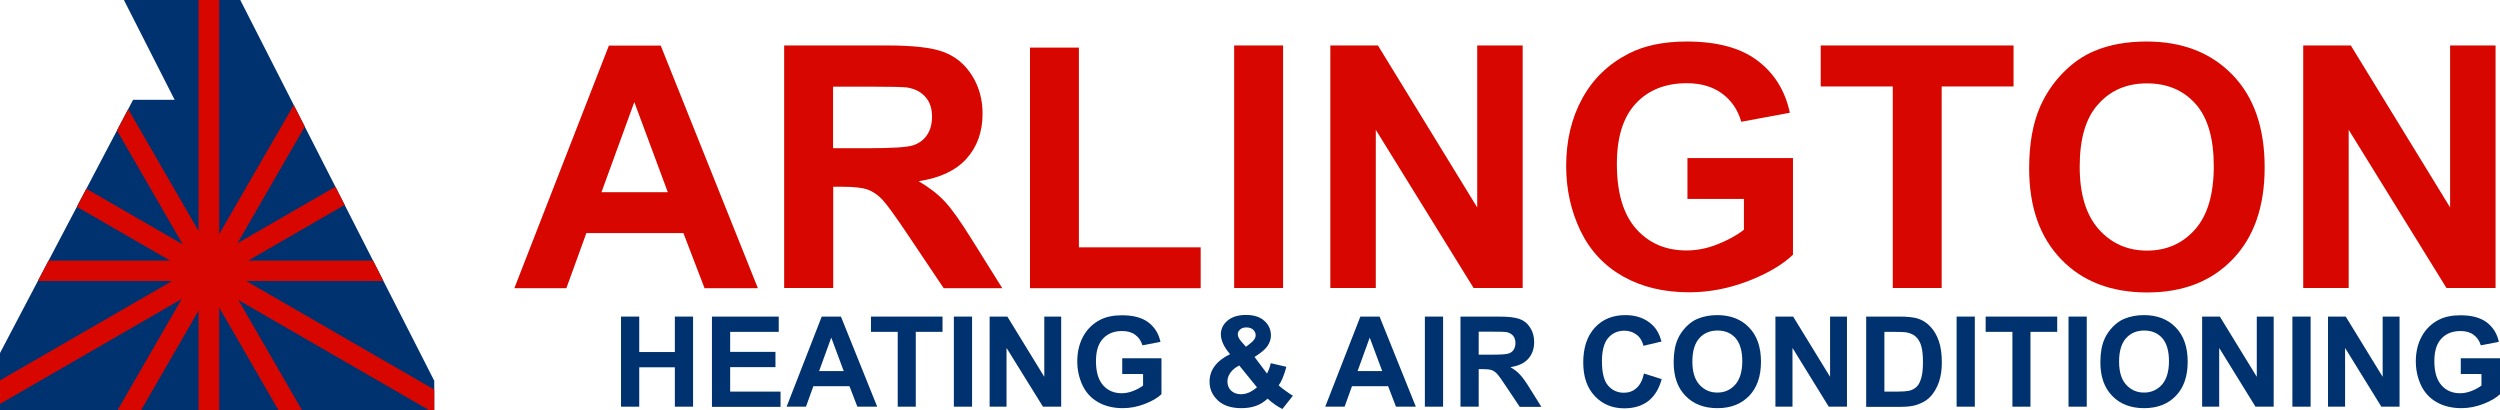
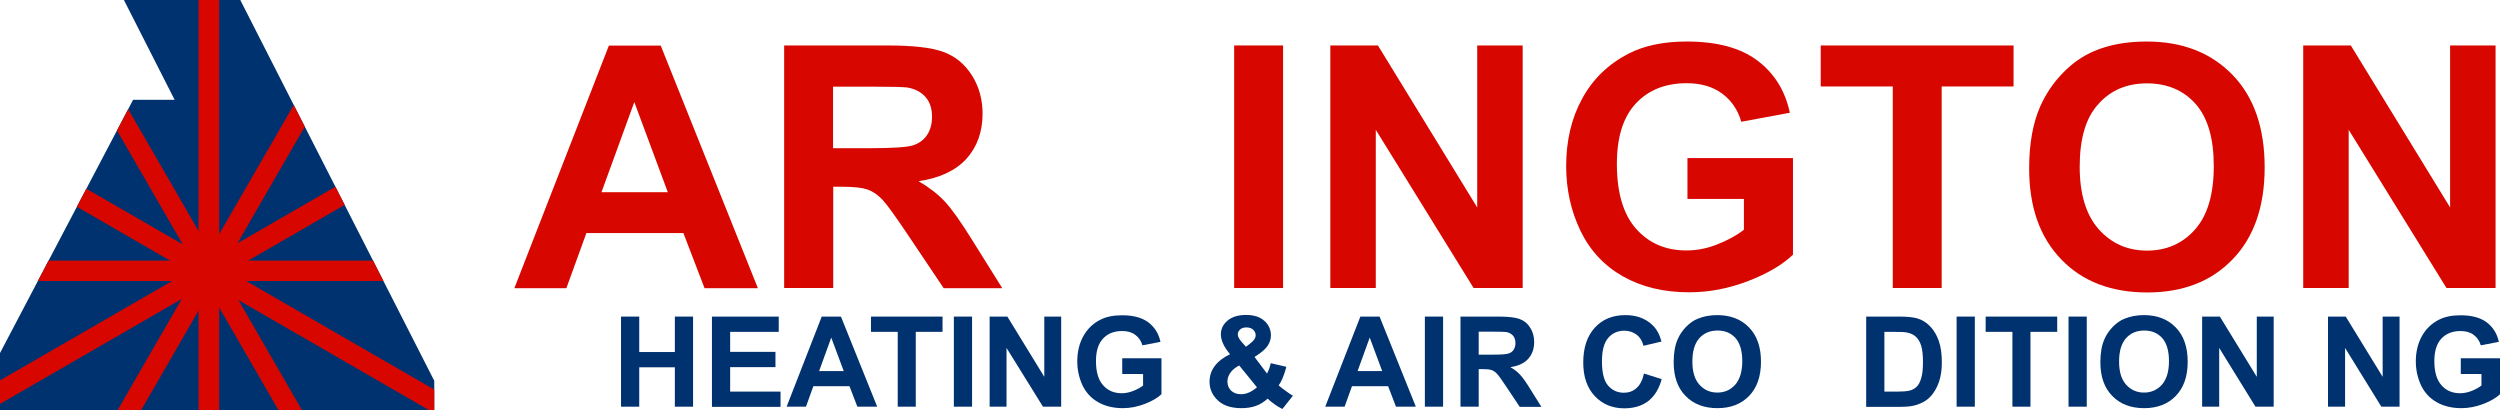
<svg xmlns="http://www.w3.org/2000/svg" xmlns:xlink="http://www.w3.org/1999/xlink" id="Layer_1" x="0px" y="0px" viewBox="0 0 1523.3 250" style="enable-background:new 0 0 1523.3 250;" xml:space="preserve">
  <style type="text/css">	.st0{fill:#D70700;}	.st1{fill:#013270;}	.st2{clip-path:url(#SVGID_00000006676018643209548060000006479066849524758435_);fill:#013270;}	.st3{clip-path:url(#SVGID_00000006676018643209548060000006479066849524758435_);}</style>
  <g>
    <g>
      <path class="st0" d="M461.8,175.6h-32.5L416.4,142h-59.1l-12.2,33.6h-31.7l57.6-147.8h31.6L461.8,175.6z M406.9,117.1l-20.4-54.9   l-20,54.9H406.9z" />
      <path class="st0" d="M477.8,175.6V27.7h62.8c15.8,0,27.3,1.3,34.4,4c7.2,2.7,12.9,7.4,17.2,14.2c4.3,6.8,6.5,14.6,6.5,23.3   c0,11.1-3.3,20.3-9.8,27.5c-6.5,7.2-16.3,11.8-29.2,13.7c6.5,3.8,11.8,7.9,16,12.4c4.2,4.5,9.9,12.5,17,24l18,28.8H575l-21.6-32.2   c-7.7-11.5-12.9-18.7-15.7-21.7c-2.8-3-5.8-5-9-6.2c-3.2-1.1-8.2-1.7-15-1.7h-6v61.7H477.8z M507.6,90.3h22.1   c14.3,0,23.3-0.6,26.8-1.8c3.6-1.2,6.4-3.3,8.4-6.3c2-3,3-6.7,3-11.1c0-5-1.3-9-4-12c-2.7-3.1-6.4-5-11.2-5.8   c-2.4-0.3-9.7-0.5-21.8-0.5h-23.3V90.3z" />
-       <path class="st0" d="M627.6,175.6V29h29.8v121.7h74.2v24.9H627.6z" />
      <path class="st0" d="M752,175.6V27.7h29.8v147.8H752z" />
      <path class="st0" d="M810.6,175.6V27.7h29l60.5,98.7V27.7h27.7v147.8h-29.9l-59.6-96.4v96.4H810.6z" />
      <path class="st0" d="M1028.2,121.2V96.3h64.3v58.9c-6.3,6-15.3,11.4-27.2,16c-11.9,4.6-23.9,6.9-36,6.9c-15.5,0-28.9-3.2-40.4-9.7   c-11.5-6.5-20.1-15.8-25.9-27.8c-5.8-12.1-8.7-25.2-8.7-39.4c0-15.4,3.2-29.1,9.7-41c6.5-12,15.9-21.1,28.3-27.5   c9.5-4.9,21.3-7.4,35.4-7.4c18.4,0,32.7,3.8,43,11.5c10.3,7.7,17,18.3,19.9,31.9l-29.6,5.5c-2.1-7.3-6-13-11.7-17.2   c-5.7-4.2-12.9-6.3-21.5-6.3c-13,0-23.4,4.1-31.1,12.4c-7.7,8.3-11.5,20.5-11.5,36.8c0,17.5,3.9,30.7,11.7,39.5   c7.8,8.8,18,13.2,30.7,13.2c6.3,0,12.5-1.2,18.8-3.7c6.3-2.5,11.7-5.4,16.2-8.9v-18.8H1028.2z" />
      <path class="st0" d="M1153.3,175.6V52.7h-43.9v-25h117.5v25h-43.8v122.8H1153.3z" />
      <path class="st0" d="M1236.4,102.6c0-15.1,2.3-27.7,6.8-37.9c3.4-7.5,7.9-14.3,13.8-20.3c5.8-6,12.2-10.4,19.1-13.3   c9.2-3.9,19.8-5.8,31.9-5.8c21.8,0,39.2,6.8,52.3,20.3c13.1,13.5,19.6,32.3,19.6,56.4c0,23.9-6.5,42.5-19.5,56   c-13,13.5-30.3,20.2-52,20.2c-22,0-39.5-6.7-52.4-20.1C1242.9,144.6,1236.4,126.1,1236.4,102.6z M1267.2,101.6   c0,16.7,3.9,29.4,11.6,38.1c7.7,8.6,17.5,13,29.4,13c11.9,0,21.7-4.3,29.3-12.9c7.6-8.6,11.4-21.4,11.4-38.6   c0-16.9-3.7-29.6-11.1-37.9c-7.4-8.3-17.3-12.5-29.6-12.5c-12.3,0-22.2,4.2-29.7,12.7C1270.9,71.8,1267.2,84.5,1267.2,101.6z" />
      <path class="st0" d="M1403.4,175.6V27.7h29l60.5,98.7V27.7h27.7v147.8h-29.9l-59.6-96.4v96.4H1403.4z" />
    </g>
    <g>
      <path class="st1" d="M378.4,247.8v-54.9h11.1v21.6h21.7v-21.6h11.1v54.9h-11.1v-24h-21.7v24H378.4z" />
      <path class="st1" d="M433.8,247.8v-54.9h40.7v9.3h-29.6v12.2h27.6v9.3h-27.6v14.9h30.7v9.3H433.8z" />
      <path class="st1" d="M534.5,247.8h-12.1l-4.8-12.5h-22l-4.5,12.5h-11.8l21.4-54.9h11.7L534.5,247.8z M514.1,226.1l-7.6-20.4   l-7.4,20.4H514.1z" />
      <path class="st1" d="M547,247.8v-45.6h-16.3v-9.3h43.6v9.3h-16.3v45.6H547z" />
      <path class="st1" d="M581.2,247.8v-54.9h11.1v54.9H581.2z" />
      <path class="st1" d="M603,247.8v-54.9h10.8l22.5,36.7v-36.7h10.3v54.9h-11.1L613.3,212v35.8H603z" />
      <path class="st1" d="M683.8,227.6v-9.3h23.9v21.9c-2.3,2.2-5.7,4.2-10.1,5.9c-4.4,1.7-8.9,2.6-13.4,2.6c-5.7,0-10.8-1.2-15-3.6   c-4.3-2.4-7.5-5.9-9.6-10.3c-2.1-4.5-3.2-9.4-3.2-14.6c0-5.7,1.2-10.8,3.6-15.2c2.4-4.4,5.9-7.9,10.5-10.2   c3.5-1.8,7.9-2.7,13.2-2.7c6.8,0,12.1,1.4,16,4.3c3.8,2.9,6.3,6.8,7.4,11.9l-11,2.1c-0.8-2.7-2.2-4.8-4.4-6.4   c-2.1-1.6-4.8-2.3-8-2.3c-4.8,0-8.7,1.5-11.6,4.6c-2.9,3.1-4.3,7.6-4.3,13.7c0,6.5,1.4,11.4,4.3,14.7c2.9,3.3,6.7,4.9,11.4,4.9   c2.3,0,4.7-0.5,7-1.4c2.3-0.9,4.3-2,6-3.3v-7H683.8z" />
      <path class="st1" d="M787.8,241.1l-6.4,8.1c-3.1-1.5-6.1-3.6-9-6.3c-2.2,2-4.6,3.5-7.1,4.4c-2.5,0.9-5.5,1.4-8.9,1.4   c-6.8,0-12-1.9-15.4-5.8c-2.7-3-4-6.4-4-10.3c0-3.5,1-6.7,3.1-9.5c2.1-2.8,5.2-5.3,9.4-7.3c-1.9-2.2-3.3-4.3-4.2-6.3   c-0.9-2-1.4-3.9-1.4-5.7c0-3.3,1.3-6.1,4-8.4c2.7-2.3,6.4-3.5,11.4-3.5c4.7,0,8.5,1.2,11.1,3.6c2.7,2.4,4,5.4,4,8.9   c0,2.2-0.7,4.3-2,6.3c-1.3,2-4,4.3-8,6.8l7.6,10.1c0.9-1.6,1.7-3.7,2.3-6.3l9.5,2.2c-0.9,3.4-1.8,5.8-2.5,7.4   c-0.7,1.6-1.4,2.9-2.2,3.9c1.2,1.1,2.7,2.3,4.6,3.6C785.6,239.8,787,240.7,787.8,241.1z M755.1,222.7c-2.4,1.2-4.2,2.7-5.4,4.4   c-1.2,1.7-1.8,3.5-1.8,5.3c0,2.3,0.7,4.1,2.2,5.6c1.5,1.4,3.5,2.2,6,2.2c1.6,0,3.2-0.3,4.8-1c1.5-0.6,3.2-1.7,5-3.2L755.1,222.7z    M759.2,211.3l2.8-2.2c2.1-1.6,3.1-3.2,3.1-4.8c0-1.3-0.5-2.5-1.5-3.4c-1-0.9-2.4-1.4-4.1-1.4c-1.7,0-3,0.4-3.9,1.3   c-0.9,0.8-1.4,1.8-1.4,2.9c0,1.3,0.8,2.9,2.4,4.7L759.2,211.3z" />
      <path class="st1" d="M862.7,247.8h-12.1l-4.8-12.5h-22l-4.5,12.5h-11.8l21.4-54.9h11.7L862.7,247.8z M842.2,226.1l-7.6-20.4   l-7.4,20.4H842.2z" />
      <path class="st1" d="M868.2,247.8v-54.9h11.1v54.9H868.2z" />
      <path class="st1" d="M889.9,247.8v-54.9h23.3c5.9,0,10.1,0.5,12.8,1.5c2.7,1,4.8,2.7,6.4,5.3c1.6,2.5,2.4,5.4,2.4,8.7   c0,4.1-1.2,7.5-3.6,10.2c-2.4,2.7-6,4.4-10.9,5.1c2.4,1.4,4.4,2.9,5.9,4.6c1.6,1.7,3.7,4.6,6.3,8.9l6.7,10.7H926l-8-12   c-2.8-4.3-4.8-7-5.8-8.1c-1-1.1-2.2-1.9-3.3-2.3c-1.2-0.4-3-0.6-5.6-0.6H901v22.9H889.9z M901,216.1h8.2c5.3,0,8.6-0.2,10-0.7   c1.3-0.4,2.4-1.2,3.1-2.3c0.7-1.1,1.1-2.5,1.1-4.1c0-1.8-0.5-3.3-1.5-4.5c-1-1.1-2.4-1.9-4.2-2.2c-0.9-0.1-3.6-0.2-8.1-0.2H901   V216.1z" />
      <path class="st1" d="M1001.7,227.6l10.8,3.4c-1.6,6-4.4,10.4-8.2,13.4c-3.8,2.9-8.7,4.4-14.6,4.4c-7.3,0-13.3-2.5-18-7.5   c-4.7-5-7-11.8-7-20.4c0-9.1,2.4-16.2,7.1-21.3s10.9-7.6,18.6-7.6c6.7,0,12.2,2,16.4,6c2.5,2.3,4.4,5.7,5.6,10.1l-11,2.6   c-0.7-2.8-2-5.1-4.1-6.7c-2.1-1.6-4.6-2.5-7.5-2.5c-4.1,0-7.4,1.5-9.9,4.4c-2.5,2.9-3.8,7.7-3.8,14.2c0,6.9,1.2,11.9,3.7,14.8   c2.5,2.9,5.7,4.4,9.7,4.4c2.9,0,5.5-0.9,7.6-2.8C999.3,234.6,1000.8,231.7,1001.7,227.6z" />
      <path class="st1" d="M1019.8,220.7c0-5.6,0.8-10.3,2.5-14.1c1.2-2.8,3-5.3,5.1-7.5c2.2-2.2,4.5-3.9,7.1-4.9   c3.4-1.4,7.4-2.2,11.8-2.2c8.1,0,14.6,2.5,19.4,7.5c4.9,5,7.3,12,7.3,20.9c0,8.9-2.4,15.8-7.2,20.8c-4.8,5-11.3,7.5-19.3,7.5   c-8.2,0-14.7-2.5-19.5-7.5C1022.2,236.3,1019.8,229.5,1019.8,220.7z M1031.2,220.3c0,6.2,1.4,10.9,4.3,14.1   c2.9,3.2,6.5,4.8,10.9,4.8c4.4,0,8-1.6,10.9-4.8c2.8-3.2,4.3-8,4.3-14.3c0-6.3-1.4-11-4.1-14.1c-2.8-3.1-6.4-4.6-11-4.6   c-4.6,0-8.3,1.6-11.1,4.7C1032.6,209.3,1031.2,214,1031.2,220.3z" />
-       <path class="st1" d="M1081.8,247.8v-54.9h10.8l22.5,36.7v-36.7h10.3v54.9h-11.1l-22.1-35.8v35.8H1081.8z" />
      <path class="st1" d="M1137.1,192.9h20.3c4.6,0,8.1,0.4,10.5,1c3.2,0.9,6,2.6,8.3,5.1c2.3,2.4,4,5.4,5.2,8.9s1.8,7.8,1.8,13   c0,4.5-0.6,8.4-1.7,11.7c-1.4,4-3.3,7.2-5.9,9.7c-1.9,1.9-4.5,3.3-7.8,4.4c-2.4,0.8-5.7,1.2-9.8,1.2h-20.9V192.9z M1148.2,202.2   v36.4h8.3c3.1,0,5.3-0.2,6.7-0.5c1.8-0.4,3.3-1.2,4.5-2.3s2.2-2.8,2.9-5.3c0.8-2.5,1.1-5.8,1.1-10.1c0-4.2-0.4-7.5-1.1-9.8   c-0.7-2.3-1.8-4-3.1-5.3c-1.3-1.3-3.1-2.1-5.1-2.6c-1.5-0.4-4.6-0.5-9.1-0.5H1148.2z" />
      <path class="st1" d="M1192.2,247.8v-54.9h11.1v54.9H1192.2z" />
      <path class="st1" d="M1226.2,247.8v-45.6h-16.3v-9.3h43.6v9.3h-16.3v45.6H1226.2z" />
      <path class="st1" d="M1260.4,247.8v-54.9h11.1v54.9H1260.4z" />
      <path class="st1" d="M1279.8,220.7c0-5.6,0.8-10.3,2.5-14.1c1.2-2.8,3-5.3,5.1-7.5c2.2-2.2,4.5-3.9,7.1-4.9   c3.4-1.4,7.4-2.2,11.8-2.2c8.1,0,14.6,2.5,19.4,7.5c4.9,5,7.3,12,7.3,20.9c0,8.9-2.4,15.8-7.2,20.8c-4.8,5-11.3,7.5-19.3,7.5   c-8.2,0-14.7-2.5-19.5-7.5C1282.2,236.3,1279.8,229.5,1279.8,220.7z M1291.2,220.3c0,6.2,1.4,10.9,4.3,14.1   c2.9,3.2,6.5,4.8,10.9,4.8c4.4,0,8-1.6,10.9-4.8c2.8-3.2,4.3-8,4.3-14.3c0-6.3-1.4-11-4.1-14.1c-2.8-3.1-6.4-4.6-11-4.6   c-4.6,0-8.3,1.6-11.1,4.7C1292.6,209.3,1291.2,214,1291.2,220.3z" />
      <path class="st1" d="M1341.8,247.8v-54.9h10.8l22.5,36.7v-36.7h10.3v54.9h-11.1l-22.1-35.8v35.8H1341.8z" />
-       <path class="st1" d="M1396.8,247.8v-54.9h11.1v54.9H1396.8z" />
      <path class="st1" d="M1418.5,247.8v-54.9h10.8l22.5,36.7v-36.7h10.3v54.9H1451l-22.1-35.8v35.8H1418.5z" />
      <path class="st1" d="M1499.4,227.6v-9.3h23.9v21.9c-2.3,2.2-5.7,4.2-10.1,5.9c-4.4,1.7-8.9,2.6-13.4,2.6c-5.7,0-10.8-1.2-15-3.6   c-4.3-2.4-7.5-5.9-9.6-10.3c-2.1-4.5-3.2-9.4-3.2-14.6c0-5.7,1.2-10.8,3.6-15.2c2.4-4.4,5.9-7.9,10.5-10.2   c3.5-1.8,7.9-2.7,13.1-2.7c6.8,0,12.1,1.4,16,4.3c3.8,2.9,6.3,6.8,7.4,11.9l-11,2.1c-0.8-2.7-2.2-4.8-4.4-6.4   c-2.1-1.6-4.8-2.3-8-2.3c-4.8,0-8.7,1.5-11.6,4.6c-2.9,3.1-4.3,7.6-4.3,13.7c0,6.5,1.4,11.4,4.3,14.7c2.9,3.3,6.7,4.9,11.4,4.9   c2.3,0,4.7-0.5,7-1.4c2.3-0.9,4.3-2,6-3.3v-7H1499.4z" />
    </g>
    <g>
      <defs>
        <polygon id="SVGID_1_" points="146.4,0 75.5,0 106.4,60.8 81.1,60.8 0,215.1 0,232 0,241 0,250 264.6,250 264.6,232    " />
      </defs>
      <clipPath id="SVGID_00000181051696311891422240000007996855440532085397_">
        <use xlink:href="#SVGID_1_" style="overflow:visible;" />
      </clipPath>
      <rect x="-18" y="-14.6" style="clip-path:url(#SVGID_00000181051696311891422240000007996855440532085397_);fill:#013270;" width="304.1" height="304.1" />
      <g style="clip-path:url(#SVGID_00000181051696311891422240000007996855440532085397_);">
        <rect x="121.1" y="-9" class="st0" width="12.4" height="273.6" />
      </g>
      <g style="clip-path:url(#SVGID_00000181051696311891422240000007996855440532085397_);">
        <rect x="121.1" y="-9" class="st0" width="12.4" height="273.6" />
      </g>
      <g style="clip-path:url(#SVGID_00000181051696311891422240000007996855440532085397_);">
        <rect x="-9" y="158.8" class="st0" width="273.6" height="12.4" />
      </g>
      <g style="clip-path:url(#SVGID_00000181051696311891422240000007996855440532085397_);">
        <rect x="121.6" y="28.2" transform="matrix(0.866 -0.5 0.5 0.866 -65.365 86.01)" class="st0" width="12.4" height="273.6" />
      </g>
      <g style="clip-path:url(#SVGID_00000181051696311891422240000007996855440532085397_);">
        <rect x="149.8" y="45" transform="matrix(0.5 -0.866 0.866 0.5 -79.519 226.008)" class="st0" width="12.4" height="273.6" />
      </g>
      <g style="clip-path:url(#SVGID_00000181051696311891422240000007996855440532085397_);">
        <rect x="-9" y="158.8" transform="matrix(0.5 -0.866 0.866 0.5 -78.967 193.181)" class="st0" width="273.6" height="12.4" />
      </g>
      <g style="clip-path:url(#SVGID_00000181051696311891422240000007996855440532085397_);">
        <rect x="-28.2" y="170" transform="matrix(0.866 -0.5 0.5 0.866 -73.564 77.954)" class="st0" width="273.6" height="12.4" />
      </g>
    </g>
  </g>
</svg>